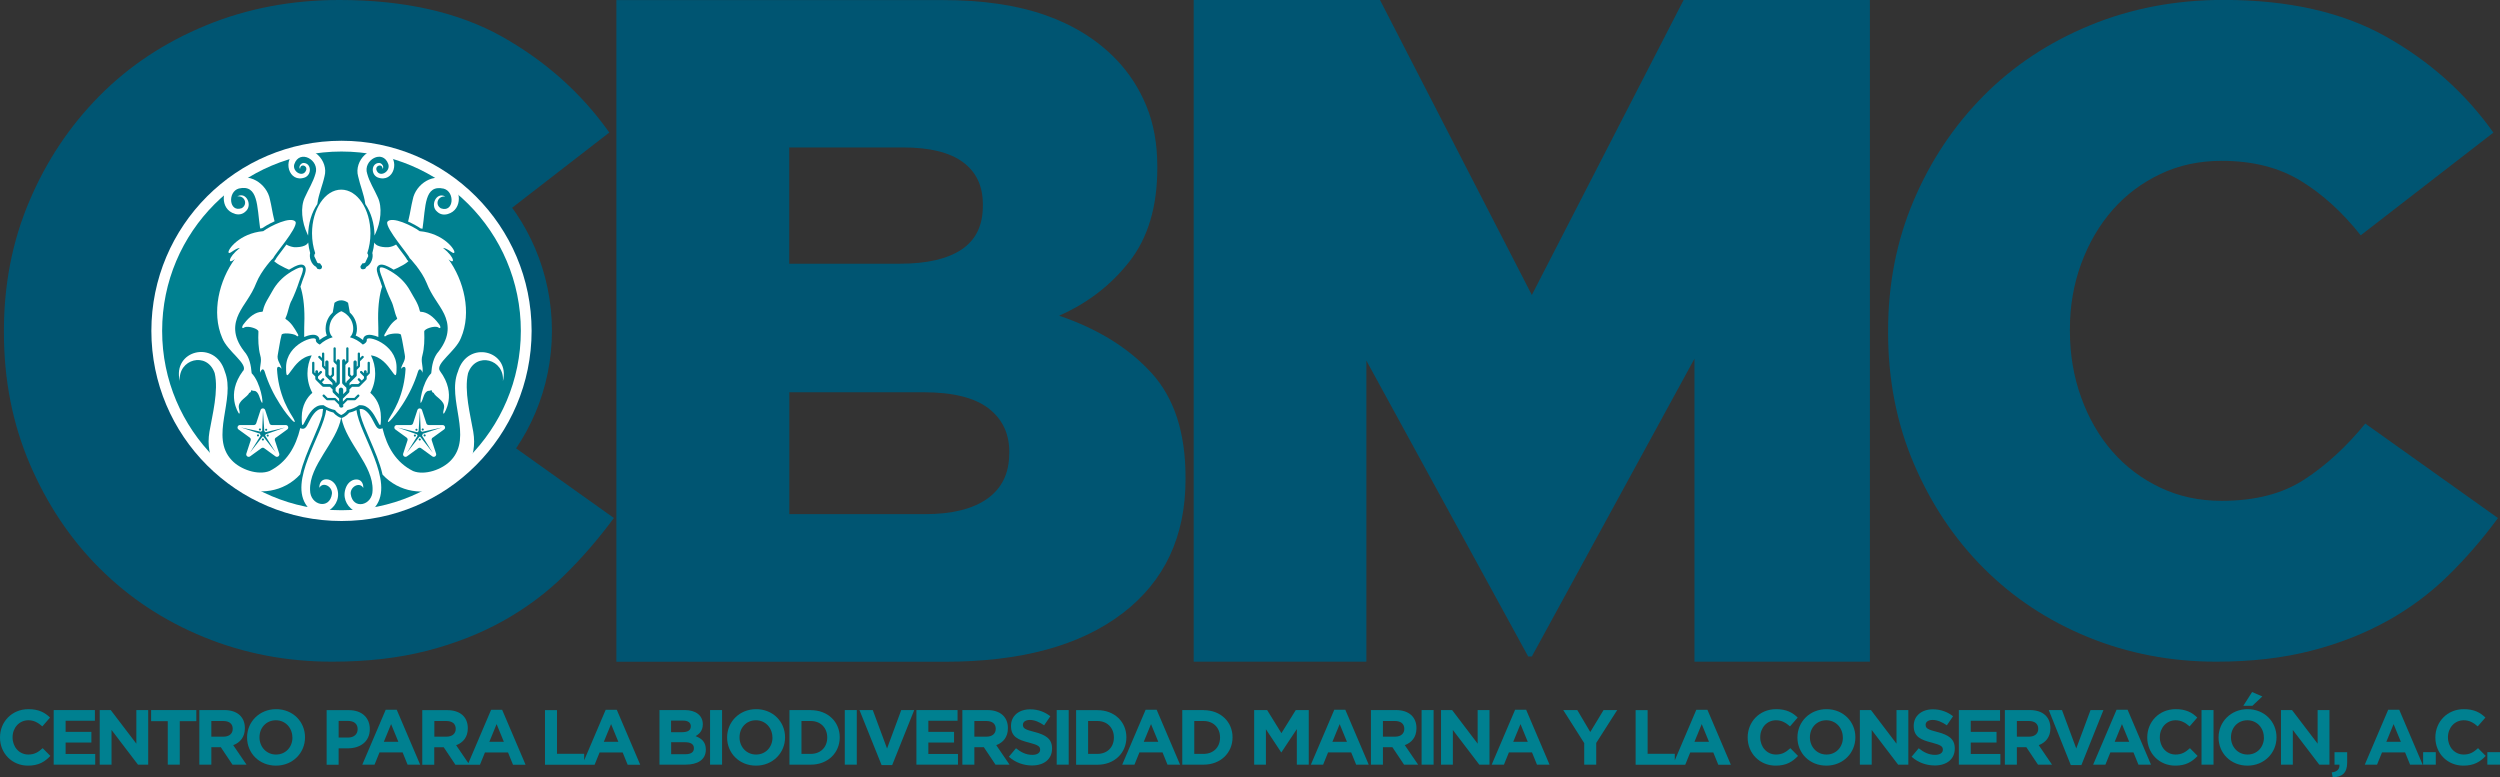
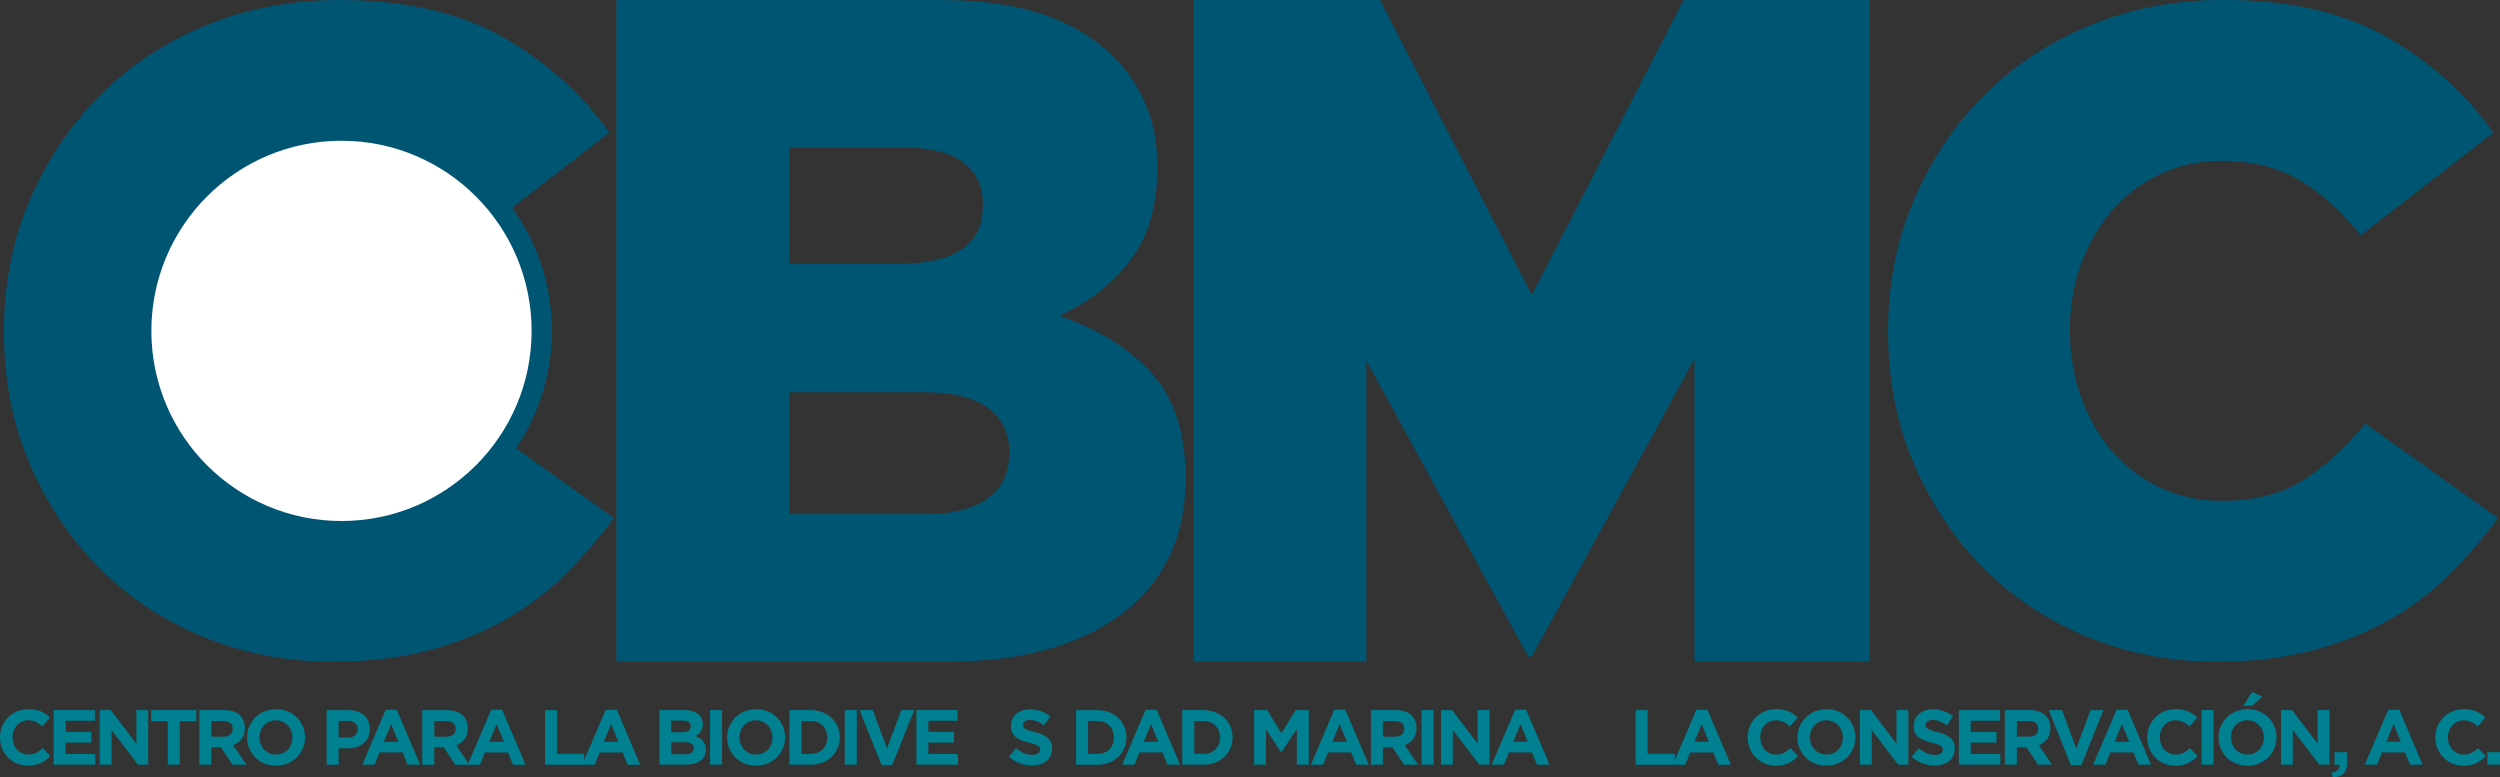
<svg xmlns="http://www.w3.org/2000/svg" id="Layer_2" data-name="Layer 2" viewBox="0 0 306.38 95.26">
  <rect x="0" y="0" width="306.38" height="95.26" fill="#333333" stroke="none" />
  <defs>
    <style>
      .cls-1 {
        fill: #005572;
      }

      .cls-2 {
        fill: #fff;
      }

      .cls-3 {
        fill: #008090;
      }
    </style>
  </defs>
  <g id="Layer_1-2" data-name="Layer 1">
    <g>
      <g>
        <path class="cls-1" d="M12.24,69.67c3.6,3.6,7.85,6.4,12.75,8.41,4.9,2,10.14,3.01,15.71,3.01,4.31,0,8.19-.45,11.64-1.34,3.45-.89,6.57-2.12,9.36-3.68,2.78-1.56,5.27-3.41,7.46-5.57,2.19-2.15,4.21-4.49,6.07-7.02l-16.26-11.58c-2.3,2.82-4.79,5.11-7.46,6.85-2.67,1.75-6.05,2.62-10.14,2.62-2.75,0-5.25-.54-7.52-1.62-2.27-1.08-4.22-2.54-5.85-4.4-1.63-1.86-2.92-4.07-3.84-6.63-.93-2.56-1.39-5.29-1.39-8.19v-.22c0-2.82.46-5.49,1.39-8.02.93-2.52,2.21-4.71,3.84-6.57,1.63-1.86,3.58-3.32,5.85-4.4,2.26-1.08,4.77-1.62,7.52-1.62,3.79,0,7.02.82,9.69,2.45,2.67,1.63,5.12,3.86,7.35,6.68l16.26-12.59c-3.42-4.83-7.8-8.74-13.14-11.75C56.18,1.5,49.53,0,41.59,0c-5.87,0-11.32,1.04-16.37,3.12-5.05,2.08-9.4,4.96-13.03,8.63-3.64,3.68-6.5,7.96-8.58,12.87C1.52,29.52.48,34.83.48,40.54v.22c0,5.79,1.06,11.16,3.17,16.1,2.12,4.94,4.97,9.21,8.58,12.81Z" />
        <path class="cls-1" d="M137.55,75.18c5.16-3.94,7.74-9.42,7.74-16.45v-.23c0-5.48-1.39-9.75-4.18-12.8-2.78-3.05-6.55-5.39-11.31-7.01,3.49-1.54,6.37-3.76,8.63-6.66,2.26-2.9,3.4-6.7,3.4-11.41v-.23c0-2.78-.45-5.25-1.34-7.41-.89-2.16-2.12-4.05-3.68-5.68-2.3-2.39-5.2-4.21-8.69-5.44-3.49-1.23-7.69-1.85-12.59-1.85h-39.99v81.09h40.21c9.36,0,16.61-1.97,21.78-5.91ZM123.68,55.6c0,2.39-.89,4.23-2.66,5.5-1.78,1.27-4.33,1.91-7.65,1.91h-16.64v-14.94h16.42c3.62,0,6.28.66,7.99,1.97,1.7,1.31,2.55,3.09,2.55,5.33v.23ZM120.45,25.25c0,2.39-.87,4.17-2.61,5.33-1.74,1.16-4.27,1.74-7.59,1.74h-13.53v-14.25h13.97c3.25,0,5.69.6,7.32,1.8,1.63,1.2,2.44,2.92,2.44,5.15v.23Z" />
        <polygon class="cls-1" points="167.45 44.19 187.28 80.45 187.73 80.45 207.66 43.96 207.66 81.09 229.16 81.09 229.16 0 206.33 0 187.73 36.15 169.12 0 146.29 0 146.29 81.09 167.45 81.09 167.45 44.19" />
        <path class="cls-1" d="M292.6,76.08c2.78-1.56,5.27-3.41,7.46-5.57,2.19-2.15,4.21-4.49,6.07-7.02l-16.26-11.58c-2.3,2.82-4.79,5.11-7.46,6.85-2.67,1.75-6.05,2.62-10.14,2.62-2.75,0-5.25-.54-7.52-1.62-2.27-1.08-4.22-2.54-5.85-4.4-1.63-1.86-2.92-4.07-3.84-6.63-.93-2.56-1.39-5.29-1.39-8.19v-.22c0-2.82.46-5.49,1.39-8.02.93-2.52,2.21-4.71,3.84-6.57,1.63-1.86,3.58-3.32,5.85-4.4,2.26-1.08,4.77-1.62,7.52-1.62,3.79,0,7.02.82,9.69,2.45,2.67,1.63,5.12,3.86,7.35,6.68l16.26-12.59c-3.42-4.83-7.8-8.74-13.14-11.75-5.35-3.01-11.99-4.51-19.94-4.51-5.87,0-11.33,1.04-16.37,3.12-5.05,2.08-9.39,4.96-13.03,8.63-3.64,3.68-6.5,7.96-8.58,12.87-2.08,4.9-3.12,10.21-3.12,15.93v.22c0,5.79,1.06,11.16,3.17,16.1,2.12,4.94,4.97,9.21,8.58,12.81,3.6,3.6,7.85,6.4,12.75,8.41,4.9,2,10.14,3.01,15.71,3.01,4.31,0,8.19-.45,11.64-1.34,3.45-.89,6.57-2.12,9.36-3.68Z" />
        <path class="cls-3" d="M3.48,92.47c-1.15,0-1.94-.95-1.94-2.1v-.02c0-1.15.81-2.08,1.94-2.08.67,0,1.19.29,1.71.75l.94-1.08c-.62-.61-1.38-1.03-2.64-1.03-2.05,0-3.49,1.56-3.49,3.46v.02c0,1.92,1.46,3.44,3.43,3.44,1.29,0,2.05-.46,2.74-1.19l-.94-.95c-.53.48-.99.78-1.76.78Z" />
        <polygon class="cls-3" points="8.04 91 11.2 91 11.2 89.69 8.04 89.69 8.04 88.33 11.63 88.33 11.63 87.02 6.58 87.02 6.58 93.71 11.67 93.71 11.67 92.4 8.04 92.4 8.04 91" />
        <polygon class="cls-3" points="16.71 91.14 13.57 87.02 12.22 87.02 12.22 93.71 13.67 93.71 13.67 89.46 16.91 93.71 18.16 93.71 18.16 87.02 16.71 87.02 16.71 91.14" />
        <polygon class="cls-3" points="18.52 88.38 20.56 88.38 20.56 93.71 22.03 93.71 22.03 88.38 24.06 88.38 24.06 87.02 18.52 87.02 18.52 88.38" />
        <path class="cls-3" d="M30.01,89.25v-.02c0-1.38-.95-2.21-2.52-2.21h-3.06v6.69h1.47v-2.14h1.16l1.43,2.14h1.72l-1.63-2.39c.85-.32,1.43-.99,1.43-2.07ZM28.52,89.33c0,.56-.41.95-1.13.95h-1.49v-1.92h1.46c.72,0,1.16.33,1.16.96v.02Z" />
        <path class="cls-3" d="M33.84,86.91c-2.06,0-3.56,1.56-3.56,3.46v.02c0,1.9,1.48,3.44,3.54,3.44s3.56-1.56,3.56-3.46v-.02c0-1.9-1.48-3.44-3.54-3.44ZM35.84,90.39c0,1.15-.82,2.08-2.01,2.08s-2.03-.95-2.03-2.1v-.02c0-1.15.82-2.08,2.01-2.08s2.02.96,2.02,2.1v.02Z" />
        <path class="cls-3" d="M45.32,89.36v-.02c0-1.37-.96-2.31-2.56-2.31h-2.73v6.69h1.47v-2.01h1.12c1.5,0,2.7-.8,2.7-2.35ZM43.83,89.38c0,.57-.43,1.01-1.17,1.01h-1.16v-2.04h1.14c.74,0,1.19.35,1.19,1.01v.02Z" />
        <path class="cls-3" d="M47.27,86.98l-2.87,6.73h1.5l.61-1.5h2.83l.61,1.5h1.54l-2.87-6.73h-1.36ZM47.04,90.91l.89-2.17.89,2.17h-1.78Z" />
        <path class="cls-3" d="M60.19,86.98l-2.79,6.55-1.5-2.2c.85-.32,1.43-.99,1.43-2.07v-.02c0-1.38-.95-2.21-2.52-2.21h-3.06v6.69h1.47v-2.14h1.16l1.43,2.14h3.01l.61-1.5h2.83l.61,1.5h1.54l-2.87-6.73h-1.36ZM55.85,89.33c0,.56-.41.95-1.13.95h-1.49v-1.92h1.46c.72,0,1.16.33,1.16.96v.02ZM59.97,90.91l.89-2.17.89,2.17h-1.78Z" />
        <path class="cls-3" d="M74.23,86.98l-2.64,6.2v-.8h-3.33v-5.35h-1.47v6.69h6.08l.61-1.5h2.83l.61,1.5h1.54l-2.87-6.73h-1.36ZM74,90.91l.89-2.17.89,2.17h-1.78Z" />
        <path class="cls-3" d="M85.25,90.21c.48-.27.88-.69.88-1.44v-.02c0-1.05-.84-1.73-2.21-1.73h-3.1v6.69h3.18c1.51,0,2.5-.61,2.5-1.83v-.02c0-.9-.48-1.35-1.25-1.64ZM82.25,88.31h1.45c.62,0,.96.25.96.69v.02c0,.5-.41.71-1.06.71h-1.36v-1.41ZM85.04,91.7c0,.5-.39.73-1.04.73h-1.75v-1.47h1.7c.75,0,1.09.28,1.09.73v.02Z" />
        <rect class="cls-3" x="87.02" y="87.02" width="1.47" height="6.69" />
        <path class="cls-3" d="M92.67,86.91c-2.06,0-3.56,1.56-3.56,3.46v.02c0,1.9,1.48,3.44,3.54,3.44s3.56-1.56,3.56-3.46v-.02c0-1.9-1.48-3.44-3.54-3.44ZM94.67,90.39c0,1.15-.82,2.08-2.01,2.08s-2.03-.95-2.03-2.1v-.02c0-1.15.82-2.08,2.01-2.08s2.02.96,2.02,2.1v.02Z" />
        <path class="cls-3" d="M99.36,87.02h-2.61v6.69h2.61c2.1,0,3.55-1.46,3.55-3.34v-.02c0-1.88-1.45-3.32-3.55-3.32ZM101.38,90.39c0,1.18-.81,2-2.02,2h-1.14v-4.03h1.14c1.2,0,2.02.83,2.02,2.02v.02Z" />
        <rect class="cls-3" x="103.53" y="87.02" width="1.47" height="6.69" />
        <polygon class="cls-3" points="108.71 91.73 106.96 87.02 105.33 87.02 108.04 93.76 109.34 93.76 112.04 87.02 110.45 87.02 108.71 91.73" />
        <polygon class="cls-3" points="113.77 91 116.92 91 116.92 89.69 113.77 89.69 113.77 88.33 117.35 88.33 117.35 87.02 112.31 87.02 112.31 93.71 117.4 93.71 117.4 92.4 113.77 92.4 113.77 91" />
-         <path class="cls-3" d="M123.52,89.25v-.02c0-1.38-.95-2.21-2.52-2.21h-3.06v6.69h1.47v-2.14h1.16l1.43,2.14h1.72l-1.63-2.39c.85-.32,1.43-.99,1.43-2.07ZM122.03,89.33c0,.56-.41.95-1.13.95h-1.49v-1.92h1.46c.72,0,1.16.33,1.16.96v.02Z" />
        <path class="cls-3" d="M126.8,89.71c-1.16-.3-1.44-.44-1.44-.88v-.02c0-.32.3-.58.86-.58s1.15.25,1.74.66l.76-1.11c-.68-.54-1.51-.85-2.48-.85-1.37,0-2.34.8-2.34,2.02v.02c0,1.33.87,1.7,2.22,2.04,1.12.29,1.35.48,1.35.85v.02c0,.39-.36.63-.96.63-.76,0-1.39-.32-2-.81l-.87,1.04c.8.72,1.82,1.07,2.84,1.07,1.44,0,2.45-.75,2.45-2.07v-.02c0-1.17-.76-1.65-2.12-2.01Z" />
-         <rect class="cls-3" x="129.5" y="87.02" width="1.47" height="6.69" />
        <path class="cls-3" d="M138.04,90.35c0-1.88-1.45-3.32-3.55-3.32h-2.61v6.69h2.61c2.1,0,3.55-1.46,3.55-3.34v-.02ZM136.51,90.39c0,1.18-.81,2-2.02,2h-1.14v-4.03h1.14c1.2,0,2.02.83,2.02,2.02v.02Z" />
        <path class="cls-3" d="M140.4,86.98l-2.87,6.73h1.5l.61-1.5h2.83l.61,1.5h1.54l-2.87-6.73h-1.36ZM140.17,90.91l.89-2.17.89,2.17h-1.78Z" />
        <path class="cls-3" d="M147.5,87.02h-2.61v6.69h2.61c2.1,0,3.55-1.46,3.55-3.34v-.02c0-1.88-1.45-3.32-3.55-3.32ZM149.52,90.39c0,1.18-.81,2-2.02,2h-1.14v-4.03h1.14c1.2,0,2.02.83,2.02,2.02v.02Z" />
        <polygon class="cls-3" points="157.04 89.85 155.29 87.02 153.7 87.02 153.7 93.71 155.14 93.71 155.14 89.37 157.01 92.2 157.04 92.2 158.93 89.35 158.93 93.71 160.39 93.71 160.39 87.02 158.8 87.02 157.04 89.85" />
        <path class="cls-3" d="M163.52,86.98l-2.87,6.73h1.5l.61-1.5h2.83l.61,1.5h1.54l-2.87-6.73h-1.36ZM163.29,90.91l.89-2.17.89,2.17h-1.78Z" />
        <path class="cls-3" d="M173.59,89.25v-.02c0-1.38-.95-2.21-2.52-2.21h-3.06v6.69h1.47v-2.14h1.16l1.43,2.14h1.72l-1.63-2.39c.85-.32,1.43-.99,1.43-2.07ZM172.1,89.33c0,.56-.41.95-1.13.95h-1.49v-1.92h1.46c.72,0,1.16.33,1.16.96v.02Z" />
        <rect class="cls-3" x="174.22" y="87.02" width="1.47" height="6.69" />
        <polygon class="cls-3" points="181.09 91.14 177.96 87.02 176.6 87.02 176.6 93.71 178.05 93.71 178.05 89.46 181.29 93.71 182.54 93.71 182.54 87.02 181.09 87.02 181.09 91.14" />
        <path class="cls-3" d="M185.68,86.98l-2.87,6.73h1.5l.61-1.5h2.83l.61,1.5h1.54l-2.87-6.73h-1.36ZM185.45,90.91l.89-2.17.89,2.17h-1.78Z" />
-         <polygon class="cls-3" points="194.89 89.71 193.3 87.02 191.58 87.02 194.15 91.07 194.15 93.71 195.62 93.71 195.62 91.05 198.19 87.02 196.52 87.02 194.89 89.71" />
        <path class="cls-3" d="M207.89,86.98l-2.64,6.2v-.8h-3.33v-5.35h-1.47v6.69h6.08l.61-1.5h2.83l.61,1.5h1.54l-2.87-6.73h-1.36ZM207.66,90.91l.89-2.17.89,2.17h-1.78Z" />
        <path class="cls-3" d="M217.66,92.47c-1.15,0-1.94-.95-1.94-2.1v-.02c0-1.15.81-2.08,1.94-2.08.67,0,1.19.29,1.71.75l.94-1.08c-.62-.61-1.38-1.03-2.64-1.03-2.05,0-3.49,1.56-3.49,3.46v.02c0,1.92,1.46,3.44,3.43,3.44,1.29,0,2.05-.46,2.74-1.19l-.94-.95c-.53.48-.99.78-1.76.78Z" />
        <path class="cls-3" d="M223.84,86.91c-2.06,0-3.56,1.56-3.56,3.46v.02c0,1.9,1.48,3.44,3.54,3.44s3.56-1.56,3.56-3.46v-.02c0-1.9-1.48-3.44-3.54-3.44ZM225.85,90.39c0,1.15-.82,2.08-2.01,2.08s-2.03-.95-2.03-2.1v-.02c0-1.15.82-2.08,2.01-2.08s2.02.96,2.02,2.1v.02Z" />
        <polygon class="cls-3" points="232.42 91.14 229.29 87.02 227.93 87.02 227.93 93.71 229.38 93.71 229.38 89.46 232.62 93.71 233.87 93.71 233.87 87.02 232.42 87.02 232.42 91.14" />
        <path class="cls-3" d="M237.43,89.71c-1.16-.3-1.44-.44-1.44-.88v-.02c0-.32.3-.58.86-.58s1.15.25,1.74.66l.76-1.11c-.68-.54-1.51-.85-2.48-.85-1.37,0-2.34.8-2.34,2.02v.02c0,1.33.87,1.7,2.22,2.04,1.12.29,1.35.48,1.35.85v.02c0,.39-.36.63-.96.63-.76,0-1.39-.32-2-.81l-.87,1.04c.8.72,1.82,1.07,2.84,1.07,1.44,0,2.45-.75,2.45-2.07v-.02c0-1.17-.76-1.65-2.12-2.01Z" />
        <polygon class="cls-3" points="241.52 91 244.68 91 244.68 89.69 241.52 89.69 241.52 88.33 245.11 88.33 245.11 87.02 240.06 87.02 240.06 93.71 245.15 93.71 245.15 92.4 241.52 92.4 241.52 91" />
        <path class="cls-3" d="M251.28,89.25v-.02c0-1.38-.95-2.21-2.52-2.21h-3.06v6.69h1.47v-2.14h1.16l1.43,2.14h1.72l-1.63-2.39c.85-.32,1.43-.99,1.43-2.07ZM249.79,89.33c0,.56-.41.95-1.13.95h-1.49v-1.92h1.46c.72,0,1.16.33,1.16.96v.02Z" />
        <polygon class="cls-3" points="256.2 87.02 254.45 91.73 252.7 87.02 251.08 87.02 253.78 93.76 255.08 93.76 257.78 87.02 256.2 87.02" />
        <path class="cls-3" d="M259.39,86.98l-2.87,6.73h1.5l.61-1.5h2.83l.61,1.5h1.54l-2.87-6.73h-1.36ZM259.16,90.91l.89-2.17.89,2.17h-1.78Z" />
        <path class="cls-3" d="M266.63,92.47c-1.15,0-1.94-.95-1.94-2.1v-.02c0-1.15.81-2.08,1.94-2.08.67,0,1.19.29,1.71.75l.94-1.08c-.62-.61-1.38-1.03-2.64-1.03-2.05,0-3.49,1.56-3.49,3.46v.02c0,1.92,1.46,3.44,3.43,3.44,1.29,0,2.05-.46,2.74-1.19l-.94-.95c-.53.48-.99.78-1.76.78Z" />
        <rect class="cls-3" x="269.8" y="87.02" width="1.47" height="6.69" />
        <path class="cls-3" d="M275.45,86.91c-2.06,0-3.56,1.56-3.56,3.46v.02c0,1.9,1.48,3.44,3.54,3.44s3.56-1.56,3.56-3.46v-.02c0-1.9-1.48-3.44-3.54-3.44ZM277.45,90.39c0,1.15-.82,2.08-2.01,2.08s-2.03-.95-2.03-2.1v-.02c0-1.15.82-2.08,2.01-2.08s2.02.96,2.02,2.1v.02Z" />
        <polygon class="cls-3" points="276.03 86.5 277.25 85.35 276 84.81 274.92 86.5 276.03 86.5" />
        <polygon class="cls-3" points="284.03 91.14 280.89 87.02 279.54 87.02 279.54 93.71 280.99 93.71 280.99 89.46 284.23 93.71 285.48 93.71 285.48 87.02 284.03 87.02 284.03 91.14" />
        <path class="cls-3" d="M286.11,93.71h.59c.05.54-.28.88-.94.95l.12.6c1.14-.02,1.77-.53,1.77-1.79v-1.29h-1.55v1.53Z" />
        <path class="cls-3" d="M292.68,86.98l-2.87,6.73h1.5l.61-1.5h2.83l.61,1.5h1.54l-2.87-6.73h-1.36ZM292.45,90.91l.89-2.17.89,2.17h-1.78Z" />
-         <rect class="cls-3" x="296.96" y="92.18" width="1.55" height="1.53" />
        <path class="cls-3" d="M301.94,92.47c-1.15,0-1.94-.95-1.94-2.1v-.02c0-1.15.81-2.08,1.94-2.08.67,0,1.19.29,1.71.75l.94-1.08c-.62-.61-1.38-1.03-2.64-1.03-2.05,0-3.49,1.56-3.49,3.46v.02c0,1.92,1.46,3.44,3.43,3.44,1.29,0,2.05-.46,2.74-1.19l-.94-.95c-.53.48-.99.78-1.76.78Z" />
        <rect class="cls-3" x="304.83" y="92.18" width="1.55" height="1.53" />
      </g>
      <g>
        <circle class="cls-1" cx="41.85" cy="40.55" r="25.79" />
        <circle class="cls-2" cx="41.85" cy="40.55" r="23.3" />
-         <circle class="cls-3" cx="41.85" cy="40.55" r="21.98" />
        <g>
          <path class="cls-2" d="M42.6,50.25c.51-.1.98-.31,1.4-.59.05,0,.1,0,.15,0,2.01-.1,2.55,4.36,2.53,1.45,0-1.43-.65-2.42-1.3-2.97.38-.69.6-1.51.6-2.38,0-.8-.19-1.55-.52-2.21,2.48.31,3.16,4.2,3.14,1.44-.03-2.91-3.72-3.98-3.65-3.35.03.27-.2.46-.48.59-.46-.42-.99-.73-1.58-.9.25-.26.47-.68.38-1.36-.2-1.39-1.44-1.83-1.44-1.83,0,0-1.24.44-1.44,1.83-.1.68.12,1.11.38,1.36-.59.17-1.13.48-1.58.9-.27-.13-.51-.32-.48-.59.07-.64-3.63.44-3.65,3.35-.02,2.77.65-1.13,3.14-1.44-.33.66-.52,1.41-.52,2.21,0,.87.22,1.69.6,2.38-.65.56-1.29,1.54-1.3,2.97-.02,2.91.52-1.55,2.53-1.45.05,0,.1,0,.15,0,.42.29.9.49,1.4.59.32.45.76.61.76.61,0,0,.45-.16.76-.61ZM42.1,49.69c0,.15-.12.27-.27.27s-.27-.12-.27-.27v-.07l-.57-.57h-.9s-.07-.01-.1-.04l-.42-.42c-.06-.06-.06-.15,0-.2.06-.06.15-.06.2,0l.38.38h.9s.07.01.1.04l.41.41v-.36l-.74-.74s-.06-.09-.06-.14v-.25l-.33-.33h-.81s-.09-.02-.12-.05l-.81-.81s-.05-.08-.05-.12v-.28l-.35-.35s-.04-.06-.04-.1v-1.22c0-.08.06-.14.14-.14s.14.06.14.14v1.16l.11.11v-.2c0-.1.08-.17.17-.17s.17.08.17.17v.2l.24-.24c.06-.06.15-.06.2,0,.06.06.06.15,0,.2l-.45.45v.21l.28.28.25-.25c.06-.06.15-.06.2,0,.06.06.06.15,0,.2l-.25.25.23.23h.81s.09.02.12.05l.13.13v-.31l-.82-.82s-.06-.09-.06-.14v-.65l-.36-.36s-.04-.06-.04-.1v-.6l-.42-.42c-.06-.06-.06-.15,0-.2.06-.06.15-.06.2,0l.22.22v-.53c0-.08.06-.14.14-.14s.14.06.14.14v.88h0v.6l.12.12v-.57c0-.11.09-.2.2-.2s.2.09.2.2v1.54l.19.19.21-.21v-.75c0-.08.06-.14.14-.14s.14.06.14.14v.81s-.01.07-.04.1l-.25.25.43.43s.06.09.06.14v.08l.11-.11v-2.12l-.34-.34s-.04-.06-.04-.1v-1.58c0-.08.06-.14.14-.14s.14.06.14.14v1.52l.1.1v-.1c0-.11.09-.2.2-.2s.2.09.2.2v2.7c0,.05-.02.11-.06.14l-.46.46v.39l.39.39v-.53c0-.15.12-.27.27-.27s.27.12.27.27v.53l.39-.39v-.39l-.46-.46s-.06-.09-.06-.14v-2.7c0-.11.09-.2.2-.2s.2.09.2.2v.1l.1-.1v-1.52c0-.08.06-.14.14-.14s.14.06.14.14v1.58s-.01.07-.04.1l-.34.34v2.12l.11.11v-.08c0-.05.02-.11.06-.14l.43-.43-.25-.25s-.04-.06-.04-.1v-.81c0-.08.06-.14.14-.14s.14.06.14.14v.75l.21.21.19-.19v-1.54c0-.11.09-.2.2-.2s.2.09.2.2v.57l.12-.12v-.6h0v-.88c0-.08.06-.14.14-.14s.14.06.14.14v.53l.22-.22c.06-.06.15-.06.2,0,.06.06.06.15,0,.2l-.42.42v.6s-.01.07-.04.1l-.36.36v.65c0,.05-.02.11-.06.14l-.82.82v.31l.13-.13s.08-.05.12-.05h.81l.23-.23-.25-.25c-.06-.06-.06-.15,0-.2.06-.06.15-.06.2,0l.25.25.28-.28v-.21l-.45-.45c-.06-.06-.06-.15,0-.2.06-.06.15-.06.2,0l.24.24v-.2c0-.1.08-.17.17-.17s.17.08.17.17v.2l.11-.11v-1.16c0-.08.06-.14.14-.14s.14.06.14.14v1.22s-.01.07-.04.1l-.35.35v.28s-.02.09-.05.12l-.81.81s-.08.05-.12.05h-.81l-.33.33v.25c0,.05-.02.11-.06.14l-.74.74v.36l.41-.41s.06-.04.1-.04h.9l.38-.38c.06-.06.15-.06.2,0s.06.15,0,.2l-.42.42s-.06.04-.1.04h-.9l-.57.57v.07Z" />
          <path class="cls-2" d="M53.04,53.63l1.38-1c.24-.17.11-.54-.18-.54h-1.7c-.13,0-.25-.08-.29-.21l-.53-1.62c-.09-.28-.48-.28-.57,0l-.53,1.62c-.04.12-.16.21-.29.21h-1.7c-.29,0-.41.37-.18.54l1.38,1c.11.08.15.21.11.34l-.53,1.62c-.09.28.23.51.46.34l1.38-1c.11-.08.25-.08.35,0l1.38,1c.24.17.55-.06.46-.34l-.53-1.62c-.04-.12,0-.26.11-.34ZM51.68,52.6c.02-.07.09-.11.16-.09.07.02.11.09.09.16s-.09.11-.16.09c-.07-.02-.11-.09-.09-.16ZM50.93,52.6c.04-.06.12-.08.18-.04.06.04.08.12.04.18s-.12.08-.18.04c-.06-.04-.08-.12-.04-.18ZM51.44,53.99c-.07,0-.13-.06-.13-.13s.06-.13.13-.13.13.06.13.13-.06.13-.13.13ZM51.8,53.16c0,.09-.03.16-.08.23h0s1.32,2.1,1.32,2.1l-1.54-1.97s-.03,0-.05,0-.03,0-.05,0l-1.54,1.97,1.32-2.1h0s-.06-.1-.07-.16l-2.36-.83,2.41.58h0c.03-.05.08-.1.14-.13l.16-2.5.1,2.47h0c.06.02.12.05.16.1l2.45-.53-2.35.77ZM52.17,53.36c0,.07-.06.13-.13.13s-.13-.06-.13-.13.06-.13.13-.13.13.06.13.13ZM50.77,53.28c.06-.05.14-.04.18.02s.04.14-.02.18c-.06.05-.14.04-.18-.02-.05-.06-.04-.14.02-.18Z" />
          <path class="cls-2" d="M33.82,53.63l1.38-1c.24-.17.11-.54-.18-.54h-1.7c-.13,0-.25-.08-.29-.21l-.53-1.62c-.09-.28-.48-.28-.57,0l-.53,1.62c-.04.12-.16.21-.29.21h-1.7c-.29,0-.41.37-.18.54l1.38,1c.11.08.15.21.11.34l-.53,1.62c-.09.28.23.51.46.34l1.38-1c.11-.08.25-.08.35,0l1.38,1c.24.17.55-.06.46-.34l-.53-1.62c-.04-.12,0-.26.11-.34ZM32.55,52.56c.06-.04.14-.02.18.04s.02.14-.04.18c-.06.04-.14.02-.18-.04s-.02-.14.04-.18ZM31.82,52.51c.07-.02.14.02.16.09.02.07-.02.14-.09.16-.07.02-.14-.02-.16-.09-.02-.07.02-.14.09-.16ZM32.22,53.99c-.07,0-.13-.06-.13-.13s.06-.13.13-.13.13.06.13.13-.06.13-.13.13ZM32.56,53.22c-.01.06-.04.11-.07.16h0s1.32,2.1,1.32,2.1l-1.54-1.97s-.03,0-.05,0-.03,0-.05,0l-1.54,1.97,1.32-2.1h0c-.05-.06-.08-.14-.08-.23l-2.35-.77,2.45.53s.1-.08.16-.1h0s.1-2.47.1-2.47l.16,2.5c.06.03.11.07.14.13h0s2.41-.58,2.41-.58l-2.36.83ZM32.91,53.46c-.05.06-.13.06-.18.02s-.06-.13-.02-.18.13-.06.18-.02.06.13.02.18ZM31.49,53.36c0-.07.06-.13.13-.13s.13.06.13.13-.06.13-.13.13-.13-.06-.13-.13Z" />
          <path class="cls-2" d="M44.76,24.95s0,.04.01.06c.69,1.01,1.11,2.36,1.13,3.86.03-.07.06-.13.09-.2h0c.68-1.41.89-3.3.3-4.5-.42-.96-1.02-1.86-1.29-2.88-.56-1.67,1.93-3.07,2.59-1.17.3.95-1.13,1.72-1.46.7-.14-.58.76-.8.75-.12.24-.26-.08-.71-.4-.73-.97,0-1.07,1.38-.21,1.77,2.02.78,2.87-2.26,1.04-3.12-1.88-1.08-3.96,1.08-3.42,2.99.24,1.12.72,2.2.87,3.34Z" />
          <path class="cls-2" d="M56.11,45.56c-1.35,3.39,1.88,7.97-.84,10.85-1.05,1.13-3.22,1.89-4.64,1.32-2.1-1.05-3.2-2.95-3.76-5.26-.05.03-.1.06-.17.07-.05.01-.09.02-.14.02-.32,0-.49-.33-.7-.73-.33-.65-.89-1.75-1.69-1.71,0,0-.02,0-.03,0-.02.01-.05.03-.07.04.03.24.07.48.1.72.22.84.67,1.86,1.13,2.93.61,1.42,1.26,2.92,1.58,4.35,4.09,4.43,12.24,1.37,11.12-5.24-.35-2.04-1.14-5.01-.64-7.18.95-2.72,4.52-1.7,4.27.98.97-3.78-4.37-5.14-5.52-1.15Z" />
          <path class="cls-2" d="M39.49,50.87c.04-.24.07-.48.1-.72-.02-.01-.05-.03-.07-.04,0,0-.02,0-.03,0-.8-.04-1.36,1.06-1.69,1.71-.23.46-.42.82-.83.71-.07-.02-.12-.04-.17-.07-.56,2.32-1.66,4.21-3.76,5.26-1.42.57-3.59-.18-4.64-1.32-2.73-2.88.5-7.45-.84-10.85-1.16-3.99-6.49-2.63-5.52,1.15-.25-2.68,3.32-3.69,4.27-.98.5,2.17-.29,5.14-.64,7.18-1.12,6.61,7.03,9.67,11.12,5.24.32-1.43.97-2.94,1.58-4.35.46-1.06.9-2.09,1.13-2.93Z" />
          <path class="cls-2" d="M37.39,21.74c.86-.39.76-1.77-.21-1.77-.32.02-.64.48-.4.73,0-.68.89-.46.75.12-.33,1.02-1.76.25-1.46-.7.65-1.9,3.15-.49,2.59,1.17-.28,1.02-.87,1.92-1.29,2.88-.59,1.2-.38,3.09.3,4.5h0c.04.07.07.14.09.2.02-1.5.44-2.85,1.13-3.86,0-.02,0-.04.01-.06.14-1.15.63-2.22.87-3.34.54-1.91-1.54-4.07-3.42-2.99-1.82.86-.98,3.89,1.04,3.12Z" />
          <path class="cls-2" d="M28.78,26.21c.49.14.95.06,1.32-.3.89-.73.08-2.48-1.02-1.84.92-.12,1.33.98.55,1.44-1.58.58-1.77-2.02-.35-2.41,2.39-.54,2.2,2.17,2.6,4.9.08-.01.15-.02.23-.03.26-.18.86-.54,1.54-.85-.02-.09-.05-.19-.07-.28-.2-.79-.3-1.61-.5-2.4-.36-1.93-2.67-3.47-4.45-2.26-1.54.82-1.73,3.49.15,4.02Z" />
          <path class="cls-2" d="M51.78,28.02c.4-2.73.2-5.44,2.6-4.9,1.42.39,1.24,2.99-.35,2.41-.78-.46-.37-1.56.55-1.44-1.1-.64-1.91,1.11-1.02,1.84.37.36.83.44,1.32.3,1.87-.53,1.69-3.2.15-4.02-1.79-1.21-4.1.33-4.45,2.26-.2.79-.3,1.61-.5,2.4-.02.09-.05.19-.07.28.62.28,1.19.6,1.55.85.08,0,.16.02.23.03Z" />
          <path class="cls-2" d="M50.05,32.01s-.07-.07-.08-.09c-.06-.04-.1-.1-.13-.17-.05-.12-.42-.61-.75-1.04-.19-.26-.38-.5-.55-.74-.28.17-.59.28-.92.32,0,0-1.4.12-1.75-.57-.04.45-.12.88-.24,1.29.07.25.05.56-.06.87-.14.4-.4.7-.67.82-.05.08-.1.16-.15.24-.65.25-.57-.32-.57-.32,0,0,0,0,0,0,.09-.11.17-.24.25-.36.1.03.22,0,.32-.06l.38-.81c0-.15-.05-.28-.12-.36.25-.73.39-1.56.39-2.44,0-2.95-1.6-5.35-3.58-5.35s-3.58,2.4-3.58,5.35c0,.88.14,1.7.39,2.44-.07.08-.12.21-.12.36l.38.81c.11.07.22.1.32.06.08.13.16.25.25.36h0s.08.57-.57.32c-.05-.08-.1-.16-.15-.24-.27-.12-.53-.42-.67-.82-.11-.31-.12-.63-.06-.87-.11-.41-.19-.84-.24-1.29-.35.68-1.75.57-1.75.57-.33-.05-.65-.15-.92-.32-.17.23-.36.48-.55.74-.33.43-.7.92-.75,1.04-.03.07-.07.13-.13.18-.02.02-.04.04-.07.08.27.24.58.44.93.61.26.15.53.28.8.39h0s.03.01.09.04c.19-.12.44-.26.68-.38.42-.2.94-.39,1.23-.08.28.32.11.85-.2,1.64-.06.15-.12.31-.14.38,0,0,0,.02,0,.03-.06.17-.11.33-.17.49.29.89.5,2.14.49,3.91h0c-.03.73-.03,1.48-.03,2.26.45-.19,1.19-.43,1.61-.14.17.12.27.31.26.51.28-.22.59-.4.91-.55-.13-.3-.2-.7-.13-1.2.11-.76.48-1.28.85-1.63.06-.4.13-.8.21-1.18.89-.69,1.67,0,1.67,0,.08.38.14.78.21,1.18.37.34.74.87.85,1.63.07.5,0,.89-.13,1.2.32.14.62.33.91.55,0-.21.09-.4.26-.51.42-.28,1.16-.05,1.61.14,0-.77,0-1.53-.03-2.26h0c-.01-1.76.2-3.02.49-3.91-.06-.16-.11-.32-.17-.49,0,0,0-.02,0-.03-.02-.07-.08-.23-.14-.38-.3-.78-.48-1.32-.2-1.63.3-.32.82-.13,1.24.07.25.12.49.26.68.38.06-.03.09-.04.09-.04h0c.27-.11.54-.24.8-.39.36-.17.66-.37.93-.61Z" />
          <path class="cls-2" d="M54.9,31.72c.87.81.93-.12-.61-1.34.34.05.53.17,1,.48.12.08.32.23.39.09,0,0,0,0,0,0,.15-.31-1.32-2.36-4.25-2.62-.88-.65-3.4-1.88-3.96-1.15,0,.02-.02.03-.02.05-.15.83,2.59,3.94,2.75,4.4.01-.02,1.47,1.53,2.08,3.04.63,1.62,1.55,2.57,2.15,3.8.56,1.2.79,2.68-.65,4.57-.69.76-.85,1.77-.93,2.7-1.14,1.15-1.48,3.85-1.26,3.62,0,0,0,0,0,0,.3-.45.3-1.11.75-1.41.18-.1.36,0,.53-.16.05.17.14.38.29.35.13.5,1.4.94,1.26,1.84-.03.25-.21.72-.02.71,0,0,.02-.03.02-.03,0,0,1.64-2.32-.5-5.19-.65-.88,1.93-2.4,2.57-4.05,1.34-3.11.37-7.07-1.56-9.69Z" />
          <path class="cls-2" d="M29.77,45.47c-2.14,2.87-.5,5.19-.5,5.19,0,0,.02.03.02.03.19,0,.01-.46-.02-.71-.14-.9,1.13-1.34,1.26-1.84.15.03.24-.18.29-.35.16.17.35.06.53.16.45.3.45.96.75,1.41,0,0,0,0,0,0,.22.23-.13-2.47-1.26-3.62-.08-.93-.24-1.93-.93-2.7-1.45-1.88-1.22-3.37-.65-4.57.59-1.23,1.52-2.18,2.15-3.8.6-1.51,2.06-3.07,2.08-3.04.16-.46,2.9-3.56,2.75-4.4,0-.02-.01-.03-.02-.05-.56-.73-3.09.5-3.96,1.15-2.94.26-4.4,2.31-4.25,2.62,0,0,0,0,0,0,.07.14.27-.01.39-.09.47-.31.66-.43,1-.48-1.55,1.22-1.48,2.15-.61,1.34-1.93,2.62-2.9,6.58-1.56,9.69.63,1.66,3.22,3.18,2.57,4.05Z" />
          <path class="cls-2" d="M47.81,51.09c-.46.74-.32.86.26.18.59-.68,1.09-1.43,1.26-1.7.81-1.25,1.46-2.6,1.9-4.04.17-.5.45-.2.54.15.14-.82-.25-1.33,0-2.15.24-.91.26-1.91.22-2.9-.01-.33,1.22-.73,1.68-.53.39.3.39-.08.08-.44-.65-.87-1.4-1.42-2.18-1.45-.09,0-.12-.04-.15-.2-.19-.87-.74-1.59-1.15-2.36-.5-.91-1.2-1.63-2-2.16-.31-.22-1.45-.92-1.69-.67-.21.24.34,1.36.42,1.69.27.82.57,1.59.94,2.36.33.66.39,1.4.69,2.05.07.12.05.16-.02.21-.64.42-1.03,1.06-1.41,1.74-.2.28-.11.5.19.23.4-.24,1.68-.34,1.75-.06.2.78.3,1.6.46,2.4.17.74-.33,1.1-.46,1.76.2-.24.56-.41.56.06-.08,1.35-.37,2.72-.93,4.03-.13.29-.49,1.08-.97,1.81Z" />
          <path class="cls-2" d="M35.72,36.87c.37-.77.67-1.54.94-2.36.08-.33.63-1.45.42-1.69-.24-.25-1.38.45-1.69.67-.8.53-1.5,1.25-2,2.16-.41.77-.97,1.5-1.15,2.36-.03.17-.06.2-.15.2-.77.03-1.52.58-2.18,1.45-.32.35-.31.74.08.44.47-.19,1.7.2,1.68.53-.04.99-.02,1.99.22,2.9.26.81-.14,1.33,0,2.15.09-.36.37-.65.54-.15.44,1.43,1.09,2.79,1.9,4.04.17.28.67,1.03,1.26,1.7.58.68.72.56.26-.18-.48-.74-.84-1.52-.97-1.81-.56-1.32-.86-2.69-.93-4.03,0-.47.36-.3.56-.06-.13-.66-.63-1.02-.46-1.76.16-.8.25-1.61.46-2.4.07-.28,1.36-.18,1.75.06.3.27.39.05.19-.23-.38-.67-.77-1.32-1.41-1.74-.07-.05-.09-.09-.02-.21.3-.64.36-1.39.69-2.05Z" />
          <path class="cls-2" d="M41.71,51.19c-.05-.02-.49-.19-.85-.63-.31-.07-.6-.18-.89-.32-.34,2.95-4.73,8.75-2.31,11.84,1.46,1.98,4.63-.04,3.56-2.46-.27-.6-.83-.95-1.39-.87-.77.15-.69,1.03-.69,1.03.45-.81,1.63-.14,1.54.74-.26,1.99-2.68,1.42-2.68-.45-.12-3.07,3.24-5.81,3.81-8.87-.03,0-.07,0-.1-.02Z" />
          <path class="cls-2" d="M42.8,50.57c-.36.44-.8.61-.85.63-.03.01-.07.02-.1.02.57,3.06,3.93,5.8,3.81,8.87,0,1.87-2.42,2.44-2.68.45-.09-.88,1.09-1.55,1.54-.74,0,0,.08-.89-.69-1.03-.56-.08-1.11.27-1.39.87-1.07,2.41,2.09,4.44,3.56,2.46,2.42-3.1-1.97-8.89-2.31-11.84-.28.14-.58.25-.89.32Z" />
        </g>
      </g>
    </g>
  </g>
</svg>